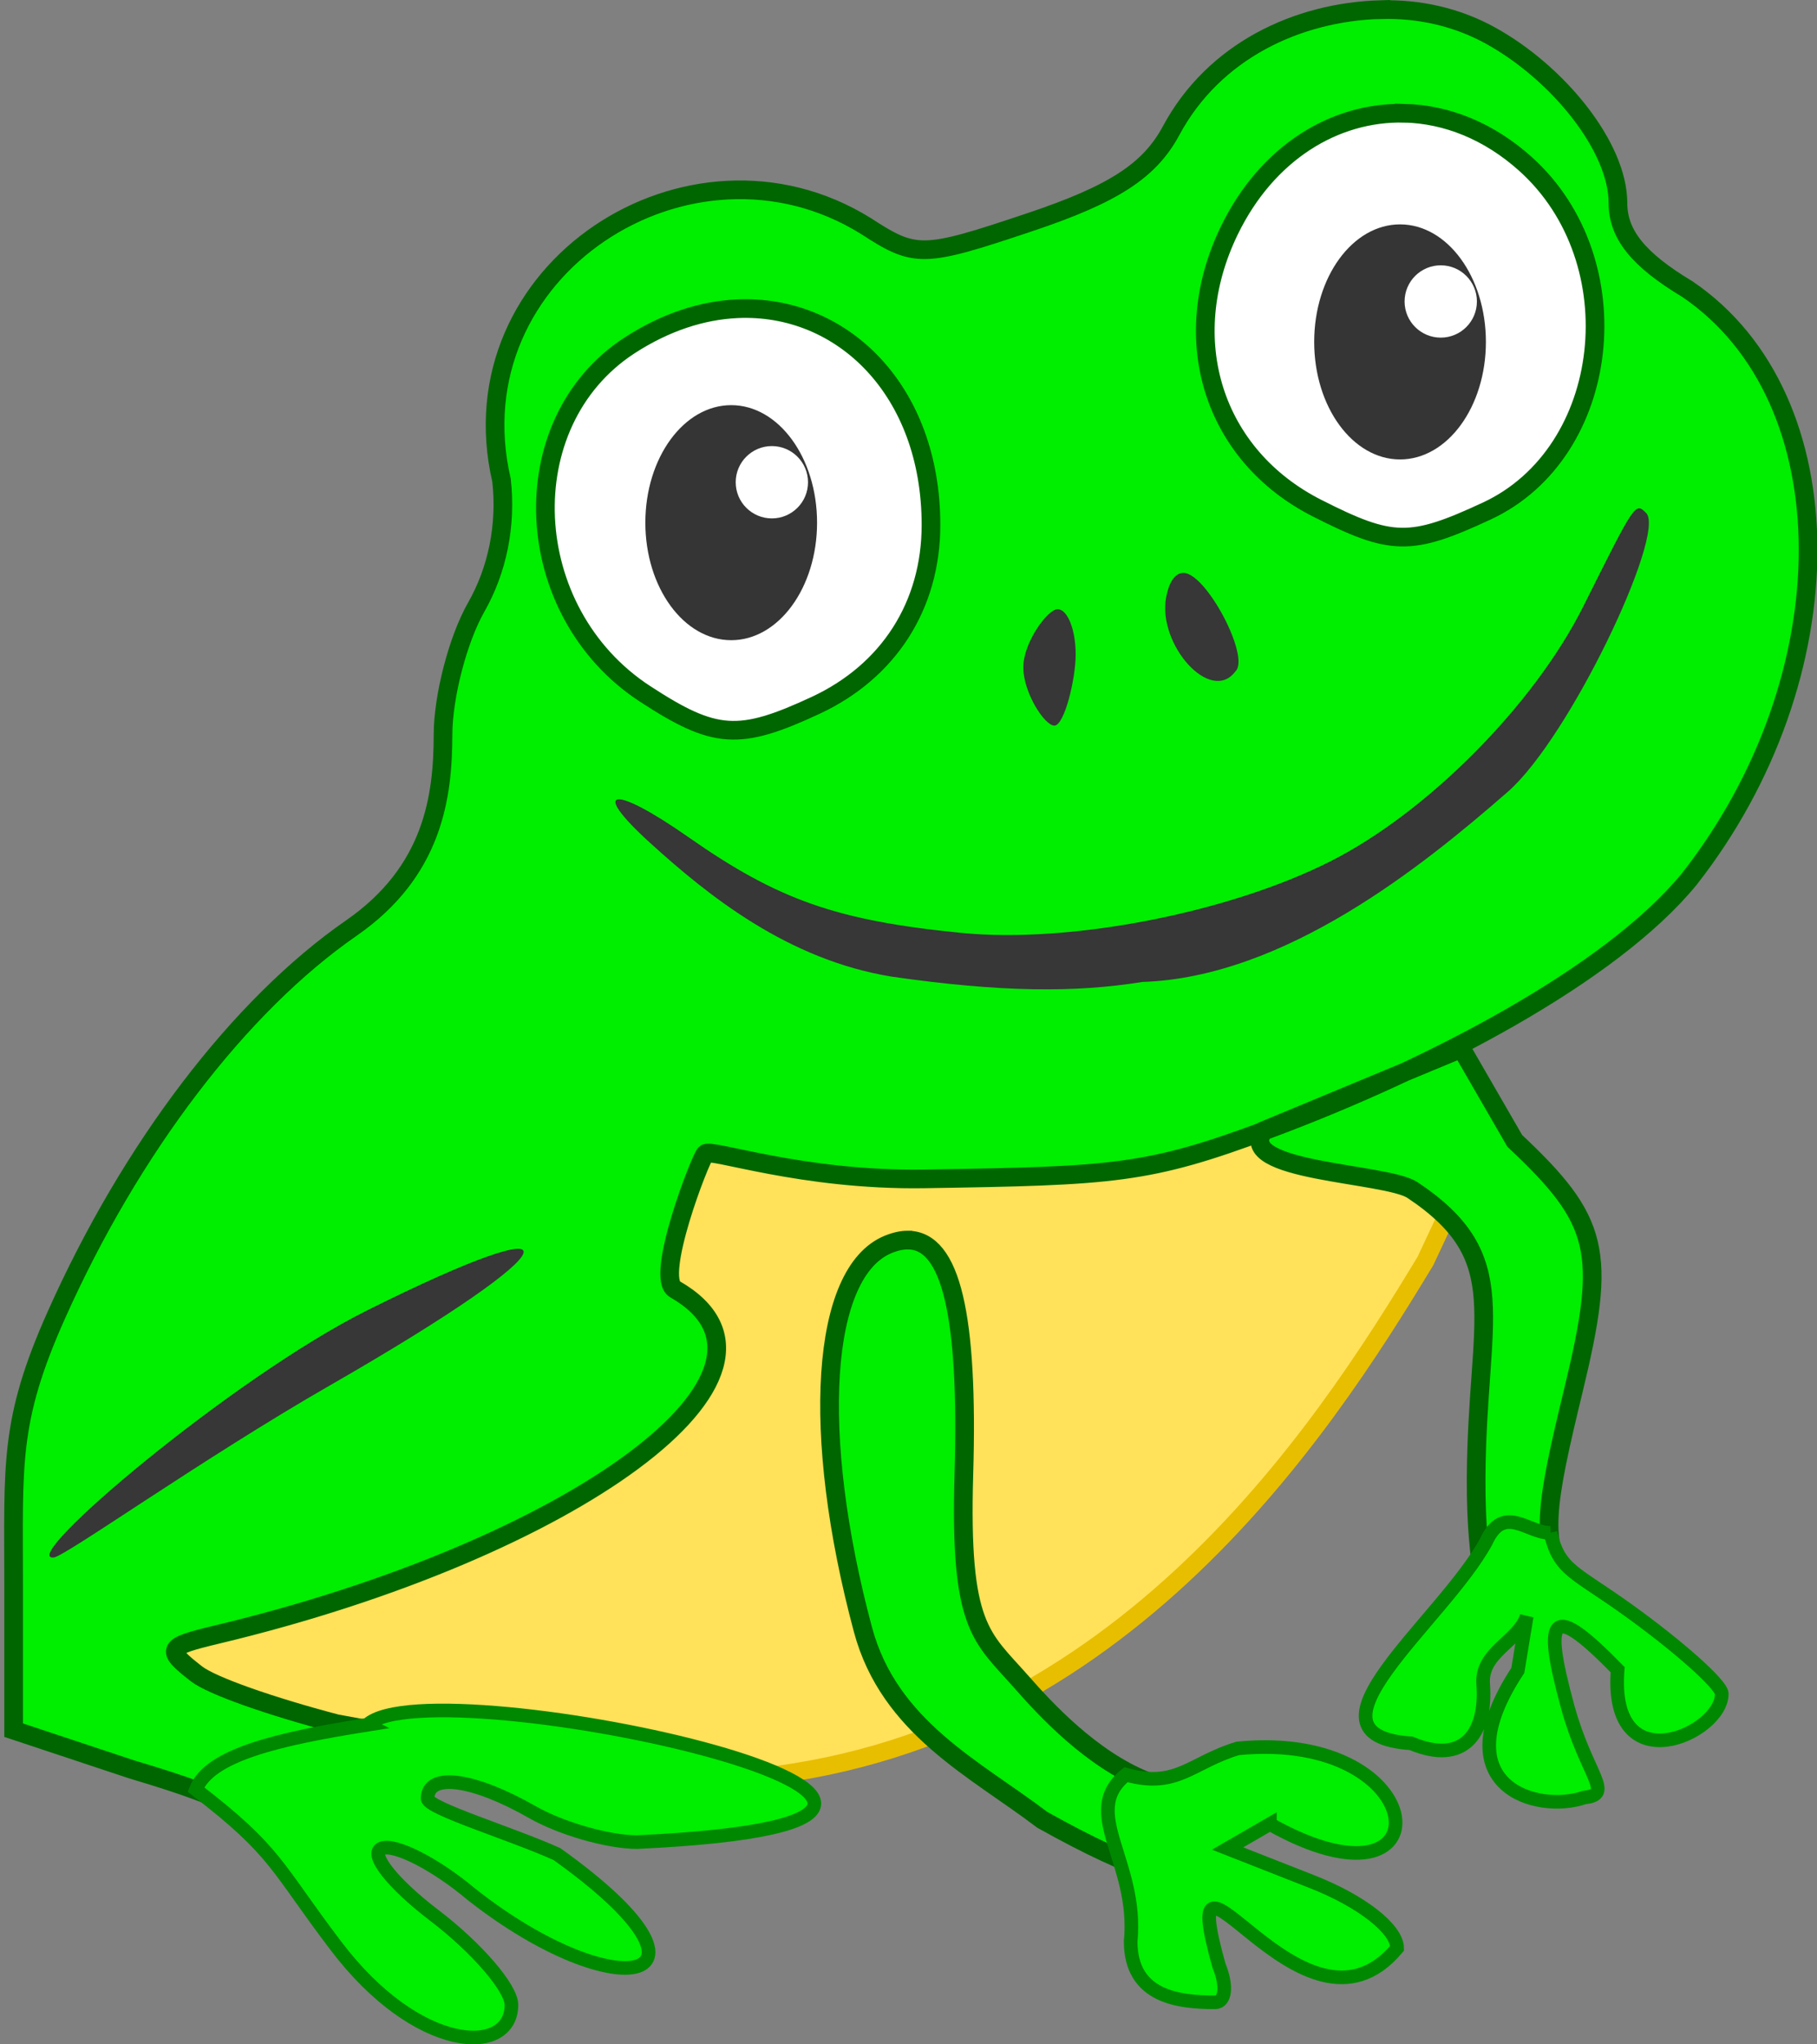
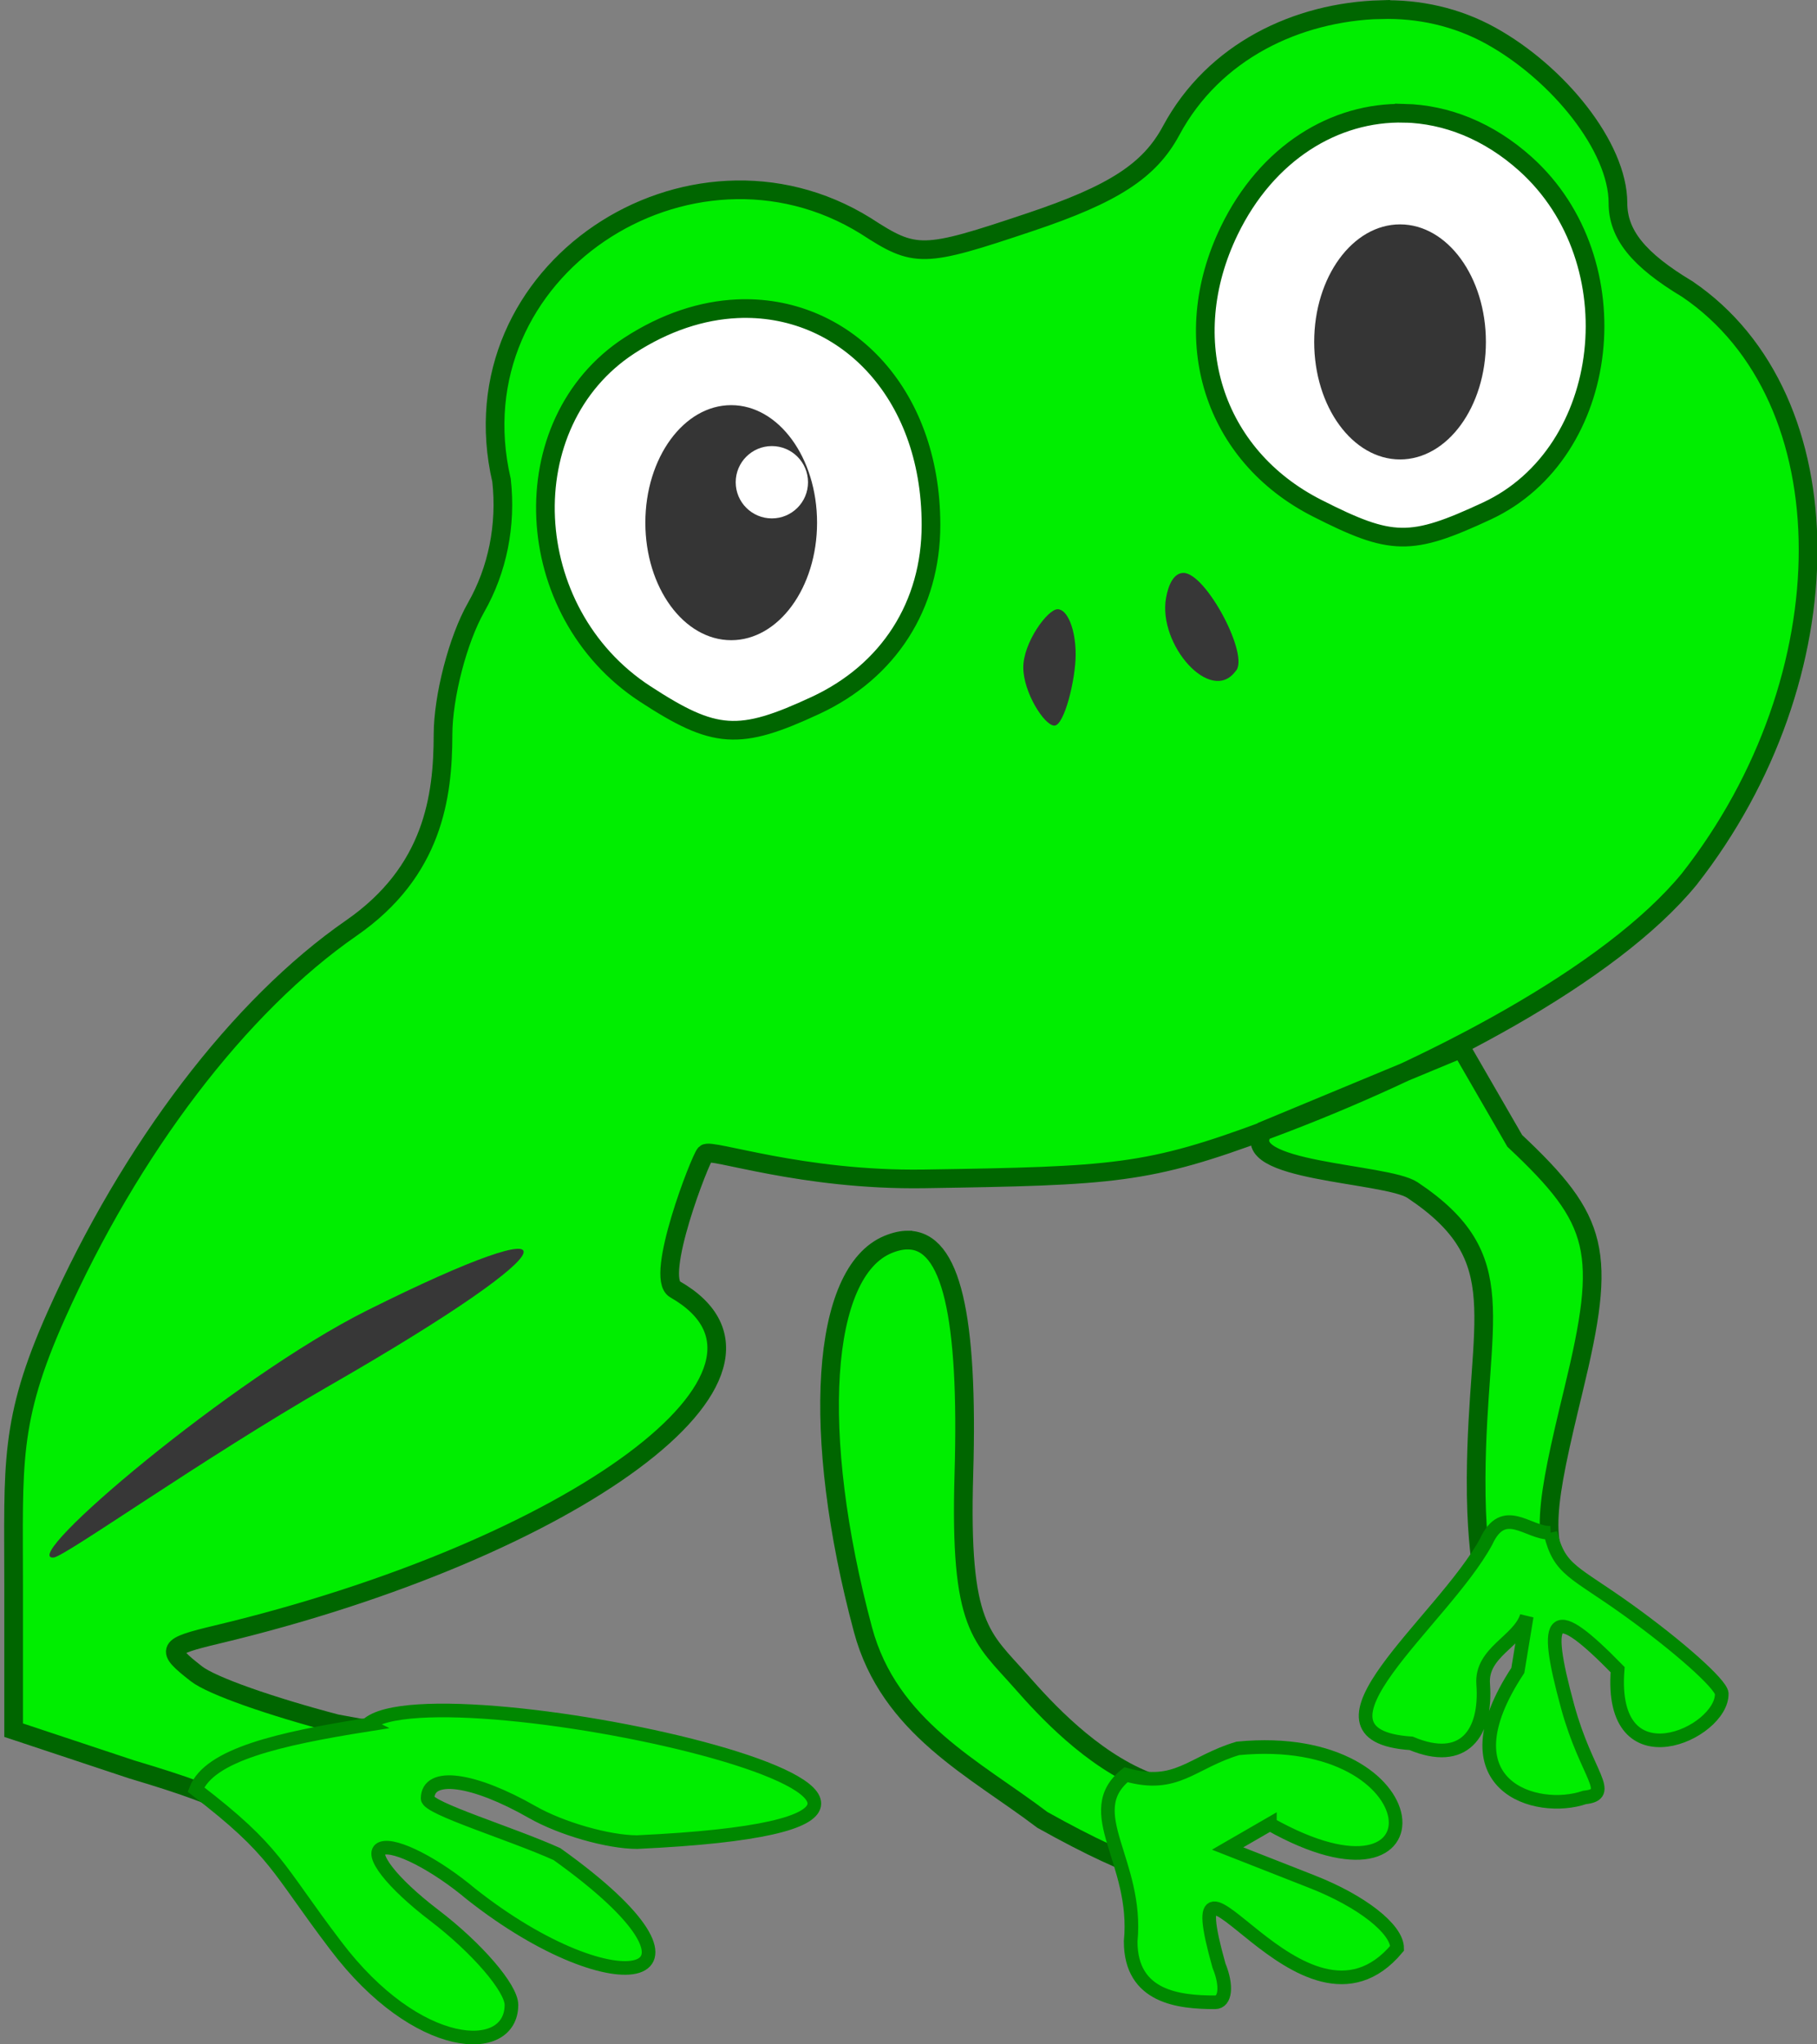
<svg xmlns="http://www.w3.org/2000/svg" width="40" height="45" version="1.1" viewBox="0 0 40 45">
  <rect x="0" y="0" width="40" height="45" fill="#808080" stroke="none" />
  <path d="m29.159 1.956c6.073-2.34 9.316 7.404 4.917 10.332-3.045 2.027-7.225-0.289-10.552 0.818-3.515 1.17-6.146 5.716-9.527 3.478-2.707-1.791-3.656-6.861-1.434-8.798 4.032-3.516 9.159 0.015 10.04-0.818 1.666-1.579 4.636-3.917 6.556-5.013z" fill="#fff" fill-rule="evenodd" />
-   <path d="m31.381 27.755 1.229-2.626c-2.672-10.144-28.864 1.925-31.415 10.968 3.893 1.721 10.409 3.799 14.711 3.084 8.591-0.496 13.19-7.646 15.475-11.426z" fill="#ffe15a" stroke="#e8be00" stroke-width=".392" />
  <path d="m30.397 0.213c0.835-0.024 1.67 0.158 2.42 0.573 1.487 0.822 2.801 2.449 2.801 3.681 0 0.692 0.447 1.248 1.528 1.897 3.542 2.402 3.532 8.539 0.039 12.99-1.724 2.1-5.659 4.162-9.272 5.508-2.645 0.986-3.38 1.022-7.564 1.087-2.693 0.042-4.706-0.679-4.822-0.555-0.116 0.124-1.123 2.725-0.667 2.986 3.167 1.812-2.261 5.731-10.083 7.599-1.117 0.267-1.147 0.322-0.455 0.863 0.341 0.267 1.644 0.72 3.084 1.099l2.024 0.37-4.091 1.563c-0.564-0.329-1.28-0.58-2.442-0.927l-2.597-0.863v-3.179c0-2.675-0.104-3.616 0.934-5.944 1.642-3.683 4.036-6.825 6.5-8.532 1.804-1.25 2.017-2.894 2.019-4.258 7.96e-4 -0.838 0.328-2.099 0.728-2.801 0.472-0.829 0.669-1.809 0.56-2.796-1.073-4.626 4.147-8.001 8.016-5.602 1.099 0.714 1.252 0.711 3.617-0.082 1.839-0.616 2.632-1.13 3.108-2.015 0.941-1.752 2.778-2.612 4.615-2.664zm0.518 2.28c-1.533-0.037-3.026 0.872-3.855 2.586-1.16 2.399-0.353 4.946 1.935 6.107 1.645 0.835 2.059 0.842 3.735 0.063 2.758-1.282 3.229-5.502 0.854-7.639-0.815-0.733-1.749-1.096-2.669-1.118zm-14.686 4.303c-0.771 0.035-1.582 0.295-2.375 0.811-2.609 1.701-2.42 5.863 0.349 7.668 1.534 1 2.066 1.036 3.753 0.251 1.611-0.75 2.539-2.201 2.539-3.972 0-2.962-1.953-4.864-4.266-4.758zm15.943 16.284 1.174 2.032c1.873 1.759 2.033 2.434 1.295 5.478-0.615 2.538-0.762 3.377-0.137 4.284l-2.07 0.762c0.428-0.853 0.05-0.866 0.062-3.107 0.019-3.55 0.855-4.829-1.4-6.333-0.579-0.386-3.934-0.397-3.276-1.309zm-12.18 4.217c0.945 9e-3 1.33 1.655 1.227 5.151-0.1 3.399 0.389 3.576 1.264 4.572 0.524 0.596 1.531 1.695 2.753 2.184 1.114 0.446 0.471 0.098 1.085 0.106l-0.604 1.799c0.448-0.629 1.565 1.375-2.77-1.05-1.481-1.126-3.371-2.029-3.95-4.19-1.159-4.324-0.927-7.869 0.555-8.477 0.158-0.065 0.304-0.097 0.439-0.096z" fill="#0e0" stroke="#060" stroke-width=".411" />
  <g fill="#0e0" stroke="#080">
    <path d="m34.131 33.739c0.201 0.838 0.52 0.844 1.718 1.706 1.107 0.796 2.031 1.619 2.054 1.83 0.025 0.881-2.492 2.021-2.292-0.523-1.425-1.456-1.671-1.274-1.1 0.815 0.414 1.514 1.033 1.927 0.372 1.998-1.053 0.362-3.149-0.246-1.469-2.796l0.196-1.191c-0.177 0.55-1.012 0.787-0.959 1.492 0.081 1.082-0.427 1.792-1.585 1.304-2.657-0.179 0.696-2.685 1.65-4.439 0.39-0.85 0.927-0.178 1.416-0.196z" stroke-width=".3" />
    <path d="m8.087 37.964c1.489-1.353 16.883 2.075 5.937 2.584-0.634-5.6e-4 -1.671-0.298-2.305-0.66-1.309-0.748-2.305-0.877-2.305-0.3 0 0.215 1.831 0.766 2.847 1.224 4 2.857 1.349 3.434-1.887 0.882-0.779-0.655-1.662-1.11-1.963-1.01-0.301 0.1 0.216 0.765 1.15 1.477 0.934 0.712 1.698 1.599 1.698 1.97 0 1.142-2.072 1.071-3.868-1.305-1.323-1.74-1.287-2.06-3.078-3.435 0.298-0.763 1.816-1.116 3.776-1.426z" stroke-width=".3" />
    <path d="m27.956 40.151-0.931 0.538 1.866 0.733c1.084 0.426 1.866 1.038 1.866 1.462-2.069 2.48-4.952-3.294-3.922 0.383 0.183 0.444 0.144 0.807-0.086 0.807-0.799 0-1.858-0.113-1.858-1.34 0.173-1.761-1.131-2.844-0.103-3.67 1.12 0.317 1.444-0.275 2.462-0.579 4.356-0.424 4.641 3.877 0.706 1.667z" stroke-width=".3" />
  </g>
  <g fill="#373737">
    <path d="m7.265 30.494c5.529-3.177 5.55-4.013 0.816-1.649-2.961 1.478-7.713 5.507-6.9 5.439 0.25-0.021 3.248-2.16 6.083-3.79z" stroke-width=".454" />
-     <path d="m25.138 21.615c3.144-0.1 6.176-2.545 8.054-4.185 1.359-1.187 3.464-5.633 3.055-6.129-0.25-0.248-0.232-0.274-1.388 2.04-1.085 2.171-3.432 4.538-5.572 5.619-2.247 1.135-5.731 1.811-8.121 1.575-2.741-0.271-4.032-0.723-6.001-2.101-1.677-1.174-2.197-1.101-0.853 0.12 1.262 1.145 3.021 2.574 5.327 2.945 2.406 0.345 4.032 0.352 5.5 0.117z" stroke-width=".339" />
+     <path d="m25.138 21.615z" stroke-width=".339" />
    <path d="m23.68 14.405c0-0.547-0.179-0.995-0.398-0.995s-0.755 0.733-0.755 1.281 0.465 1.281 0.684 1.281 0.469-1.019 0.469-1.566z" stroke-width=".398" />
    <path d="m27.2 14.775c0.324-0.324-0.649-2.164-1.146-2.164-0.211 0-0.331 0.251-0.384 0.548-0.185 1.031 0.986 2.355 1.53 1.615z" stroke-width=".398" />
  </g>
  <g fill-rule="evenodd">
    <ellipse transform="scale(-1,1)" cx="-30.821" cy="7.526" rx="1.89" ry="2.587" opacity=".791" style="paint-order:normal" />
-     <circle transform="scale(-1,1)" cx="-31.717" cy="6.636" r=".796" fill="#fff" style="paint-order:normal" />
    <ellipse transform="scale(-1,1)" cx="-16.097" cy="11.505" rx="1.89" ry="2.587" opacity=".791" style="paint-order:normal" />
    <circle transform="scale(-1,1)" cx="-16.992" cy="10.615" r=".796" fill="#fff" style="paint-order:normal" />
  </g>
</svg>